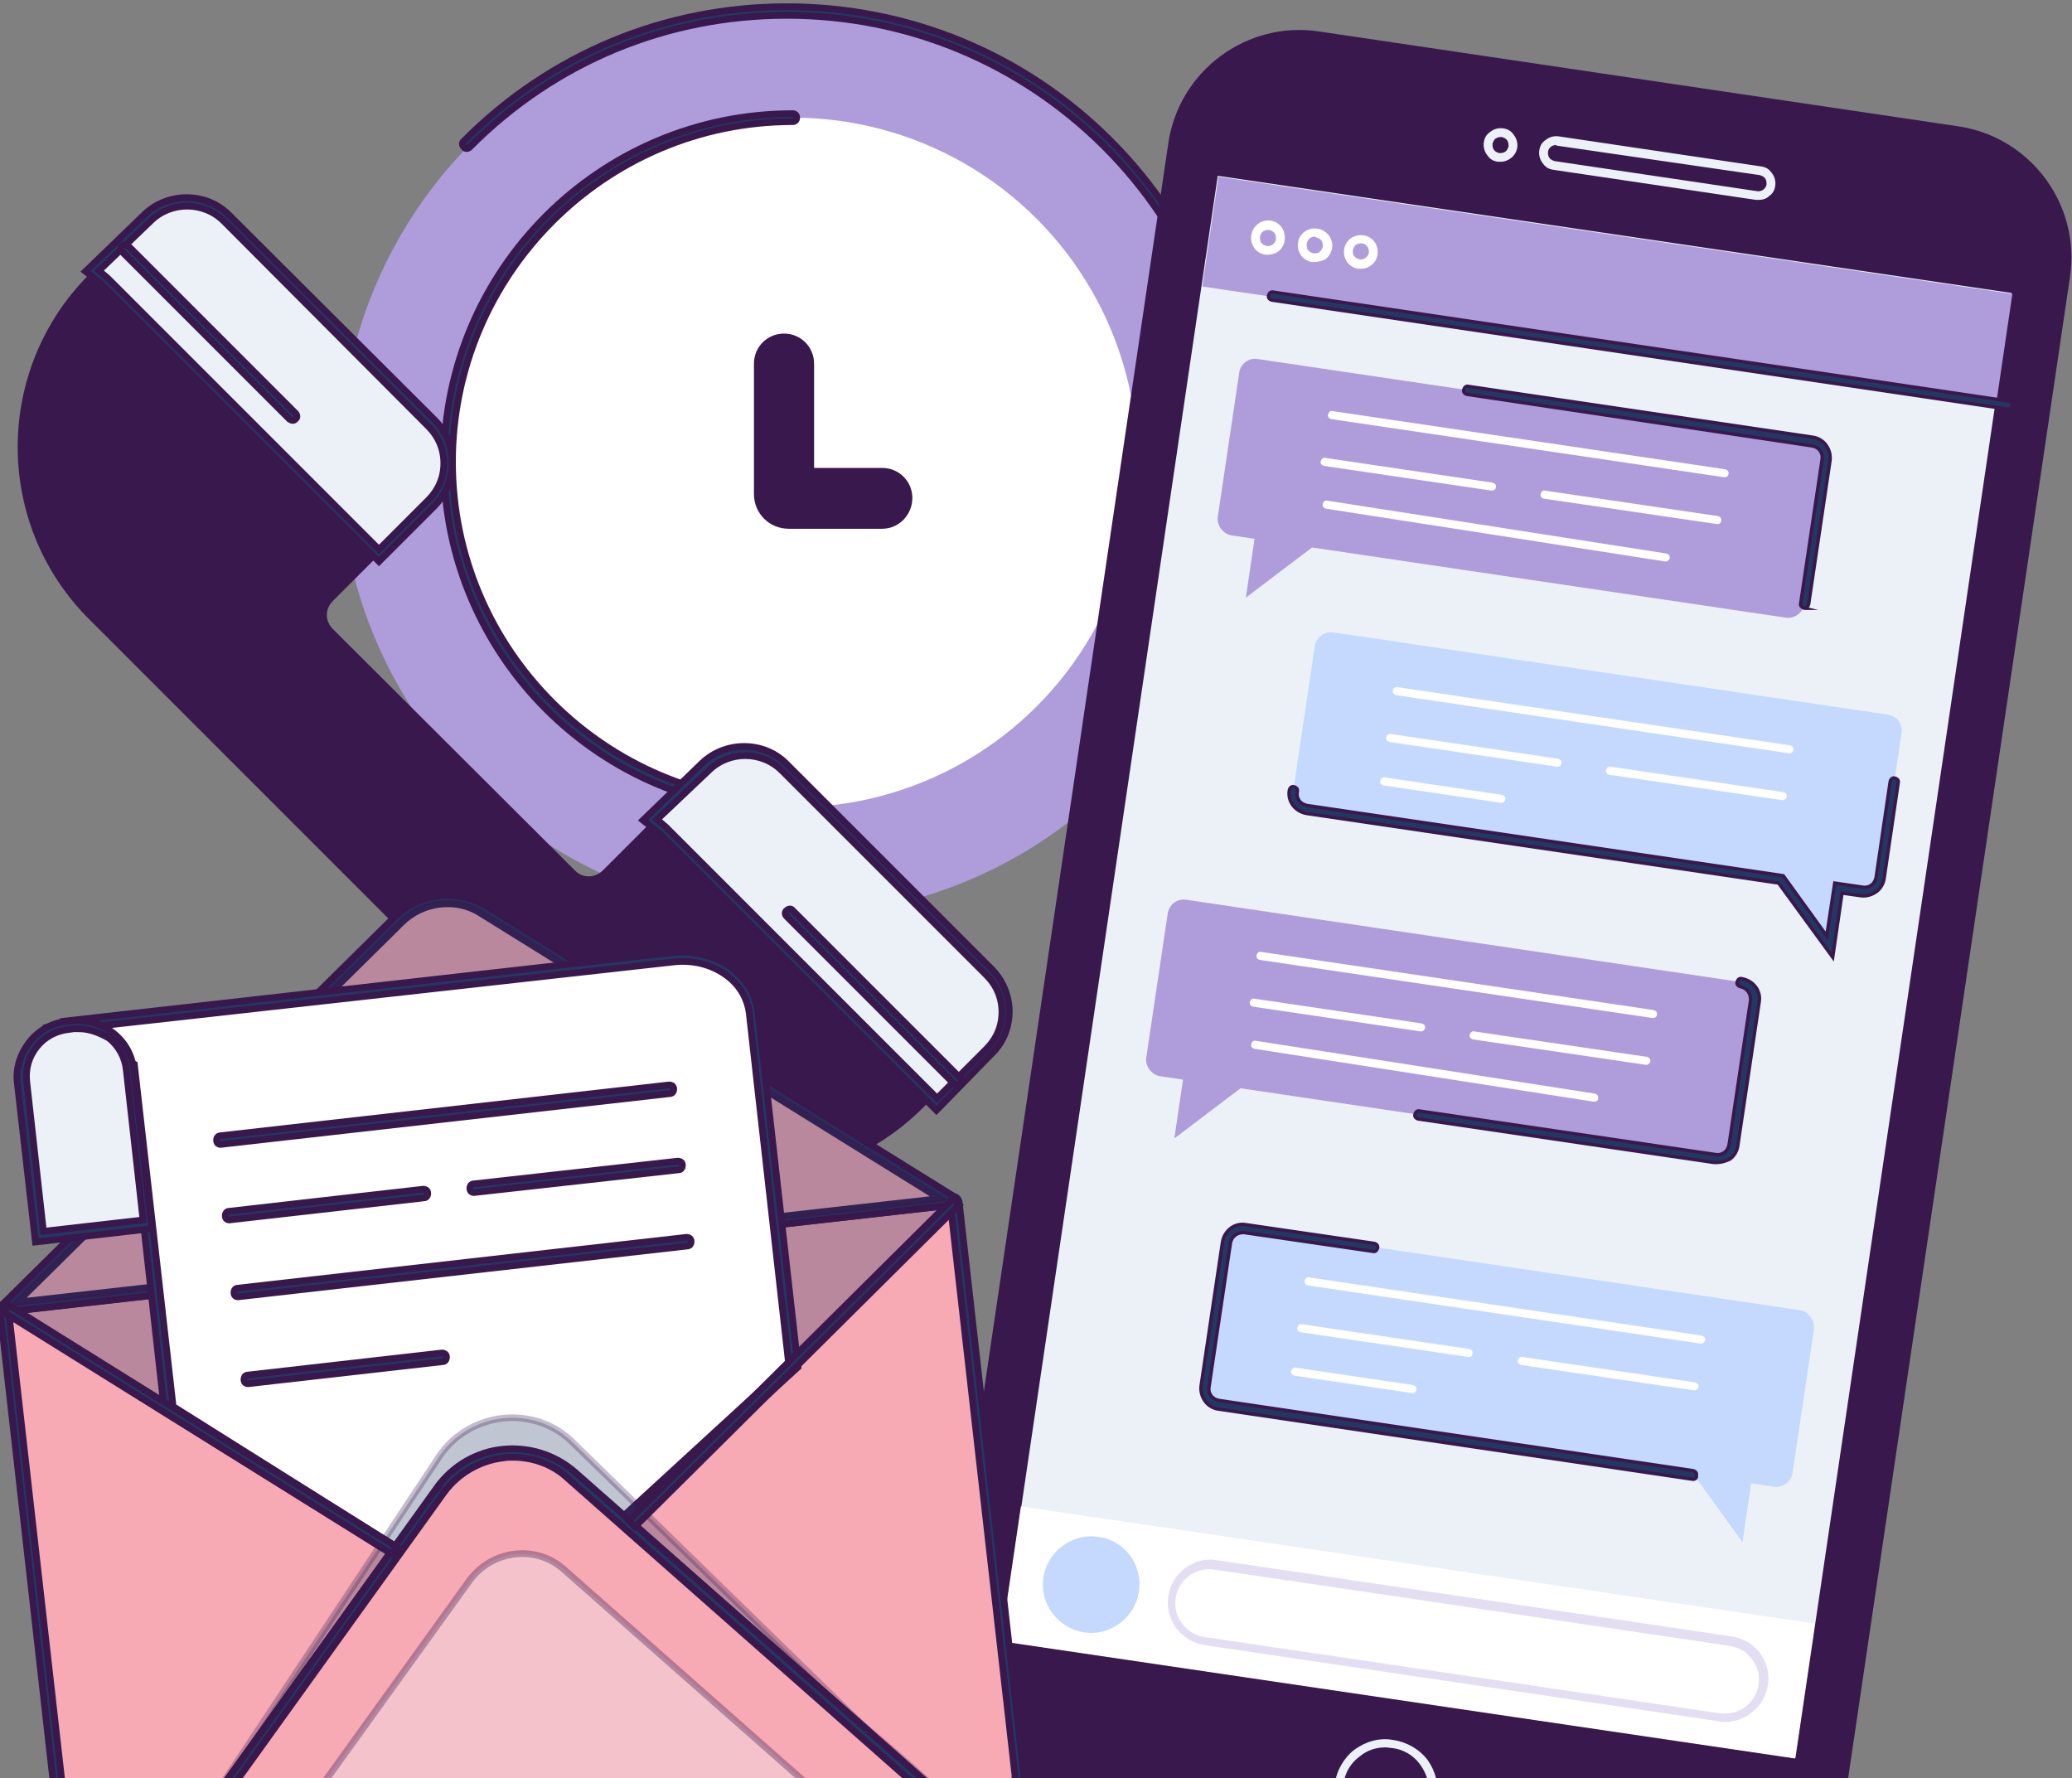
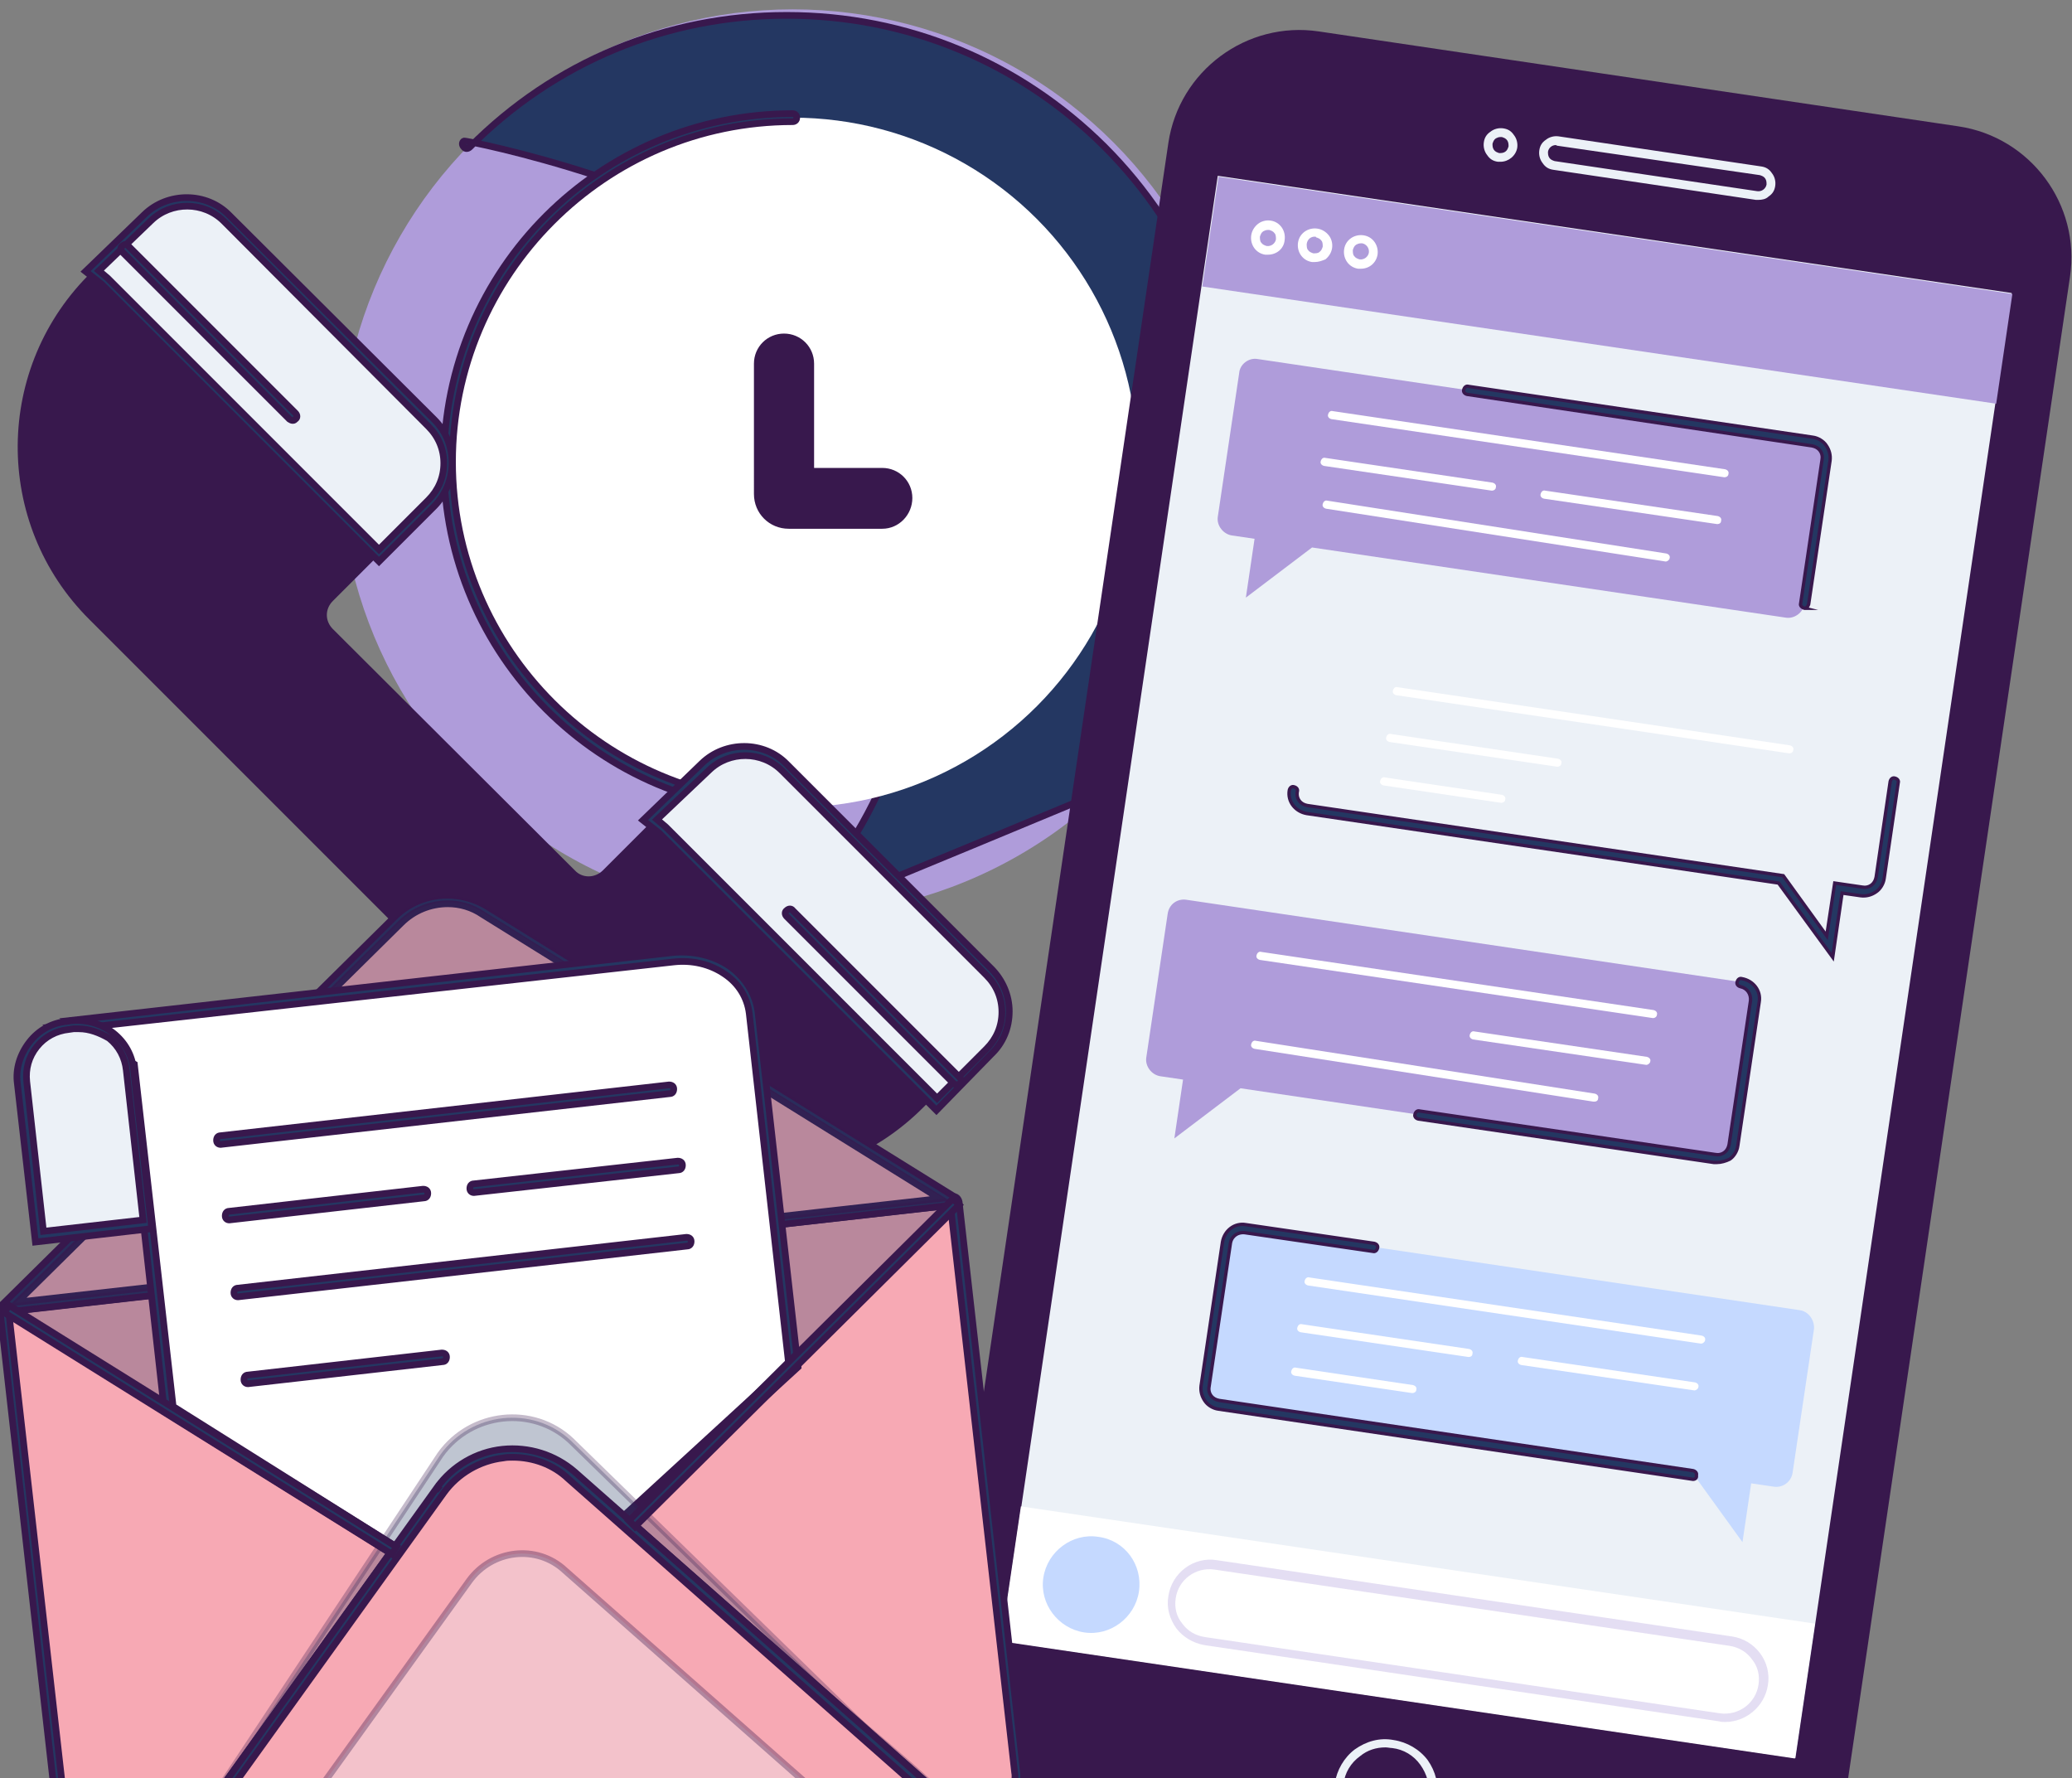
<svg xmlns="http://www.w3.org/2000/svg" version="1.1" id="Layer_1" x="0px" y="0px" width="310px" height="266px" viewBox="0 0 310 266" style="enable-background:new 0 0 310 266;" xml:space="preserve">
  <rect x="0" y="0" width="310" height="266" fill="#808080" stroke="none" />
  <style type="text/css"> .st0{fill:#AF9CDA;} .st1{fill:#243762;stroke:#38184D;stroke-miterlimit:10;} .st2{fill:#FFFFFF;} .st3{fill:#38184D;} .st4{fill:#ECF1F7;stroke:#38184D;stroke-miterlimit:10;} .st5{fill:#ECF1F7;} .st6{fill:#C5D9FF;} .st7{opacity:0.33;fill:#AF9CDA;} .st8{fill:#243762;stroke:#38184D;stroke-width:0.5;stroke-miterlimit:10;} .st9{fill:#F7A9B4;stroke:#38184D;stroke-miterlimit:10;} .st10{opacity:0.29;fill:#243762;stroke:#38184D;stroke-miterlimit:10;} .st11{fill:#FFFFFF;stroke:#38184D;stroke-miterlimit:10;} .st12{opacity:0.35;fill:#ECF1F7;stroke:#38184D;stroke-miterlimit:10;} </style>
  <g>
    <g>
      <g>
        <circle class="st0" cx="118.6" cy="69.2" r="67.8" />
-         <path class="st1" d="M165.7,118c-0.2,0-0.3-0.1-0.5-0.2c-0.3-0.3-0.3-0.7,0-0.9c12.7-12.7,19.7-29.5,19.7-47.5 c0-17.9-7-34.8-19.7-47.5C152.5,9.3,135.7,2.3,117.7,2.3S82.9,9.3,70.3,22c-0.3,0.3-0.7,0.3-0.9,0c-0.3-0.3-0.3-0.7,0-0.9 C82.3,8.1,99.5,1,117.7,1s35.5,7.1,48.4,20c12.9,12.9,20,30.1,20,48.4s-7.1,35.5-20,48.4C166,118,165.8,118,165.7,118z" />
+         <path class="st1" d="M165.7,118c-0.2,0-0.3-0.1-0.5-0.2c-0.3-0.3-0.3-0.7,0-0.9c12.7-12.7,19.7-29.5,19.7-47.5 c0-17.9-7-34.8-19.7-47.5C152.5,9.3,135.7,2.3,117.7,2.3S82.9,9.3,70.3,22c-0.3,0.3-0.7,0.3-0.9,0c-0.3-0.3-0.3-0.7,0-0.9 s35.5,7.1,48.4,20c12.9,12.9,20,30.1,20,48.4s-7.1,35.5-20,48.4C166,118,165.8,118,165.7,118z" />
        <circle class="st2" cx="118.6" cy="69.2" r="51.6" />
        <path class="st1" d="M118.6,121.4c-28.8,0-52.2-23.4-52.2-52.2S89.8,17,118.6,17c0.4,0,0.6,0.3,0.6,0.6c0,0.4-0.3,0.6-0.6,0.6 c-28.1,0-50.9,22.9-50.9,50.9c0,28.1,22.9,50.9,50.9,50.9c0.4,0,0.6,0.3,0.6,0.6C119.2,121.1,119,121.4,118.6,121.4z" />
        <path class="st3" d="M132,79.1h-14c-2.9,0-5.2-2.3-5.2-5.2V54.4c0-2.5,2-4.5,4.5-4.5c2.5,0,4.5,2,4.5,4.5V70H132 c2.5,0,4.5,2,4.5,4.5C136.5,77,134.5,79.1,132,79.1z" />
      </g>
    </g>
    <g>
      <path class="st3" d="M13.4,92.7l73,73c14.3,14.3,37.4,14.3,51.7,0l8.7-8.7c3.3-3.3,3.3-8.6,0-11.9L117,115.3 c-3.3-3.3-8.6-3.3-11.9,0l-14.9,14.9c-1.2,1.2-3.1,1.2-4.2,0L49.8,94.1c-1.2-1.2-1.2-3,0-4.2l14.7-14.7c3.3-3.3,3.3-8.6,0-11.9 L33.9,32.7c-3.3-3.3-8.5-3.3-11.8-0.1l-8.3,8C-0.9,54.8-1.1,78.3,13.4,92.7z" />
      <g>
        <g>
          <path class="st4" d="M15.6,42l41,41l1.4-1.4l6.5-6.5c3.3-3.3,3.3-8.6,0-11.9L33.9,32.7c-3.3-3.3-8.5-3.3-11.8-0.1l-8.3,8 L15.6,42z" />
          <path class="st1" d="M56.7,84L15.2,42.5l-2.4-1.9l8.8-8.5c3.5-3.4,9.3-3.4,12.7,0.1L65,62.8c3.5,3.5,3.5,9.3,0,12.9L56.7,84z M14.8,40.5l1.3,1.1l40.6,40.6l7.4-7.4c1.5-1.5,2.3-3.4,2.3-5.5c0-2.1-0.8-4-2.3-5.5L33.5,33.1c-3-3-7.9-3-10.9-0.1L14.8,40.5z" />
        </g>
        <g>
          <line class="st4" x1="18.8" y1="37.2" x2="43.8" y2="62.2" />
          <path class="st1" d="M43.8,62.9c-0.2,0-0.3-0.1-0.5-0.2l-25-25c-0.3-0.3-0.3-0.7,0-0.9c0.3-0.3,0.7-0.3,0.9,0l25,25 c0.3,0.3,0.3,0.7,0,0.9C44.1,62.8,44,62.9,43.8,62.9z" />
        </g>
      </g>
      <g>
        <g>
          <path class="st4" d="M99.1,124.1l41,41l1.4-1.4l6.5-6.5c3.3-3.3,3.3-8.6,0-11.9l-30.6-30.6c-3.3-3.3-8.5-3.3-11.8-0.1l-8.3,8 L99.1,124.1z" />
          <path class="st1" d="M140.1,166.1l-41.5-41.5l-2.4-1.9l8.8-8.5c3.5-3.4,9.3-3.4,12.7,0.1l30.6,30.6c1.7,1.7,2.7,4,2.7,6.4 c0,2.4-0.9,4.7-2.7,6.4L140.1,166.1z M98.3,122.6l1.3,1.1l40.6,40.6l7.4-7.4c1.5-1.5,2.3-3.4,2.3-5.5c0-2.1-0.8-4-2.3-5.5 l-30.6-30.6c-3-3-7.9-3-10.9-0.1L98.3,122.6z" />
        </g>
        <g>
          <line class="st4" x1="118.2" y1="136.7" x2="143.2" y2="161.7" />
          <path class="st1" d="M143.2,162.3c-0.2,0-0.3-0.1-0.5-0.2l-25-25c-0.3-0.3-0.3-0.7,0-0.9c0.3-0.3,0.7-0.3,0.9,0l25,25 c0.3,0.3,0.3,0.7,0,0.9C143.6,162.2,143.4,162.3,143.2,162.3z" />
        </g>
      </g>
    </g>
    <g>
      <path class="st3" d="M253,290.1L157.2,276c-10.8-1.6-18.3-11.7-16.7-22.5l34.3-232.1c1.6-10.8,11.7-18.3,22.5-16.7l95.7,14.2 c10.8,1.6,18.3,11.7,16.7,22.5l-34.3,232.1C273.9,284.2,263.8,291.7,253,290.1z" />
      <rect x="114.8" y="84.6" transform="matrix(0.146 -0.989 0.989 0.146 49.41 346.648)" class="st5" width="221.6" height="120.1" />
      <rect x="232.2" y="-16.7" transform="matrix(0.146 -0.989 0.989 0.146 162.492 274.941)" class="st0" width="16.6" height="120.1" />
      <path class="st5" d="M207.3,275.7c-0.4,0-0.8,0-1.1-0.1c-2-0.3-3.9-1.4-5.1-3c-1.2-1.7-1.7-3.7-1.4-5.8c0.3-2,1.4-3.9,3-5.1 c1.7-1.2,3.7-1.8,5.8-1.4c2,0.3,3.9,1.4,5.1,3c1.2,1.7,1.7,3.7,1.4,5.8C214.4,272.9,211.1,275.7,207.3,275.7z M207.3,261.4 c-1.4,0-2.7,0.4-3.8,1.3c-1.4,1-2.3,2.5-2.5,4.2c-0.3,1.7,0.2,3.4,1.2,4.8c1,1.4,2.5,2.3,4.2,2.5c3.5,0.5,6.8-1.9,7.3-5.4 c0.3-1.7-0.2-3.4-1.2-4.8c-1-1.4-2.5-2.3-4.2-2.5C208,261.5,207.6,261.4,207.3,261.4z" />
      <path class="st5" d="M224.5,24.2c-0.1,0-0.2,0-0.4,0c-0.7-0.1-1.2-0.4-1.6-1c-0.4-0.5-0.6-1.2-0.5-1.9c0.1-0.7,0.4-1.2,1-1.6 c0.5-0.4,1.2-0.6,1.9-0.5c0.7,0.1,1.2,0.4,1.6,1c0.4,0.5,0.6,1.2,0.5,1.9v0C226.8,23.3,225.7,24.2,224.5,24.2z M224.5,20.5 c-0.3,0-0.5,0.1-0.7,0.2c-0.3,0.2-0.4,0.5-0.5,0.8c0,0.3,0,0.6,0.2,0.9c0.2,0.3,0.5,0.4,0.8,0.5c0.3,0,0.6,0,0.9-0.2 c0.3-0.2,0.4-0.5,0.5-0.8l0,0c0-0.3,0-0.6-0.2-0.9c-0.2-0.3-0.5-0.4-0.8-0.5C224.6,20.5,224.6,20.5,224.5,20.5z" />
      <path class="st5" d="M263.1,29.9c-0.1,0-0.2,0-0.4,0l-30.3-4.5c-0.7-0.1-1.2-0.4-1.6-1c-0.4-0.5-0.6-1.2-0.5-1.9s0.4-1.2,1-1.6 c0.5-0.4,1.2-0.6,1.9-0.5l30.3,4.5c0.7,0.1,1.2,0.4,1.6,1c0.4,0.5,0.6,1.2,0.5,1.9c-0.1,0.7-0.4,1.2-1,1.6 C264.2,29.8,263.6,29.9,263.1,29.9z M232.8,21.7c-0.6,0-1.1,0.4-1.2,1c0,0.3,0,0.6,0.2,0.9c0.2,0.3,0.5,0.4,0.8,0.5l30.3,4.5 c0.7,0.1,1.3-0.4,1.4-1c0-0.3,0-0.6-0.2-0.9c-0.2-0.3-0.5-0.4-0.8-0.5L233,21.8C232.9,21.8,232.8,21.7,232.8,21.7z" />
      <path class="st6" d="M269.3,196l-82.9-12.3c-1.3-0.2-2.6,0.7-2.8,2.1l-3.2,21.5c-0.2,1.3,0.7,2.6,2.1,2.8l70.9,10.5l7.3,10.1 l1.3-8.8l3.4,0.5c1.3,0.2,2.6-0.7,2.8-2.1l3.2-21.5C271.5,197.5,270.6,196.2,269.3,196z" />
-       <path class="st6" d="M282.4,106.9l-82.9-12.3c-1.3-0.2-2.6,0.7-2.8,2.1l-3.2,21.5c-0.2,1.3,0.7,2.6,2.1,2.8l70.9,10.5l7.3,10.1 l1.3-8.8l3.4,0.5c1.3,0.2,2.6-0.7,2.8-2.1l3.2-21.5C284.7,108.3,283.8,107.1,282.4,106.9z" />
      <path class="st0" d="M177.5,134.6l82.9,12.3c1.3,0.2,2.3,1.5,2.1,2.8l-3.2,21.5c-0.2,1.3-1.5,2.3-2.8,2.1l-70.9-10.5l-9.9,7.5 l1.3-8.8l-3.4-0.5c-1.3-0.2-2.3-1.5-2.1-2.8l3.2-21.5C174.9,135.3,176.1,134.4,177.5,134.6z" />
      <rect x="200.6" y="184.1" transform="matrix(0.146 -0.989 0.989 0.146 -61.598 417.04)" class="st2" width="20.4" height="120.1" />
      <path class="st6" d="M170.4,238.1c-0.6,3.9-4.3,6.7-8.2,6.1c-3.9-0.6-6.7-4.3-6.1-8.2c0.6-3.9,4.3-6.7,8.2-6.1 C168.3,230.4,171,234.1,170.4,238.1z" />
      <path class="st7" d="M258.1,257.6c-0.3,0-0.6,0-0.9-0.1l-77-11.4c-1.7-0.3-3.2-1.2-4.2-2.5c-1-1.4-1.5-3.1-1.2-4.8 c0.5-3.5,3.8-6,7.3-5.4l77,11.4c3.5,0.5,6,3.8,5.4,7.3C264,255.3,261.2,257.6,258.1,257.6z M257.3,256.3c2.8,0.4,5.4-1.5,5.8-4.3 c0.2-1.4-0.1-2.7-1-3.8c-0.8-1.1-2-1.8-3.4-2l-77-11.4c-2.8-0.4-5.4,1.5-5.8,4.3c-0.2,1.4,0.1,2.7,1,3.8c0.8,1.1,2,1.8,3.4,2 L257.3,256.3z" />
      <path class="st2" d="M189.7,38.1c-0.1,0-0.2,0-0.4,0c-1.4-0.2-2.3-1.5-2.1-2.9c0.1-0.7,0.5-1.3,1-1.7c0.5-0.4,1.2-0.6,1.9-0.5 c1.4,0.2,2.3,1.5,2.1,2.9l0,0C192.1,37.2,191,38.1,189.7,38.1z M189.7,34.4c-0.3,0-0.5,0.1-0.7,0.2c-0.3,0.2-0.4,0.5-0.5,0.8 c0,0.3,0,0.7,0.2,0.9c0.2,0.3,0.5,0.4,0.8,0.5c0.7,0.1,1.3-0.4,1.4-1l0,0c0-0.3,0-0.7-0.2-0.9c-0.2-0.3-0.5-0.4-0.8-0.5 C189.8,34.4,189.8,34.4,189.7,34.4z" />
      <path class="st2" d="M196.7,39.2c-0.1,0-0.3,0-0.4,0c-1.4-0.2-2.3-1.5-2.1-2.9c0.2-1.4,1.5-2.3,2.9-2.1c0.7,0.1,1.3,0.5,1.7,1 c0.4,0.5,0.6,1.2,0.5,1.9c-0.1,0.7-0.5,1.3-1,1.7C197.8,39,197.3,39.2,196.7,39.2z M196.7,35.4c-0.6,0-1.1,0.4-1.2,1.1 c0,0.3,0,0.7,0.2,0.9c0.2,0.3,0.5,0.4,0.8,0.5c0.3,0,0.7,0,0.9-0.2c0.3-0.2,0.4-0.5,0.5-0.8l0,0c0-0.3,0-0.7-0.2-0.9 c-0.2-0.3-0.5-0.4-0.8-0.5C196.9,35.4,196.8,35.4,196.7,35.4z" />
      <path class="st2" d="M203.6,40.2c-0.1,0-0.2,0-0.4,0c-1.4-0.2-2.3-1.5-2.1-2.9c0.2-1.4,1.5-2.3,2.9-2.1c1.4,0.2,2.3,1.5,2.1,2.9 C205.9,39.3,204.9,40.2,203.6,40.2z M203.6,36.4c-0.3,0-0.5,0.1-0.7,0.2c-0.3,0.2-0.4,0.5-0.5,0.8c0,0.3,0,0.7,0.2,0.9 c0.2,0.3,0.5,0.4,0.8,0.5c0.7,0.1,1.3-0.4,1.4-1c0.1-0.7-0.4-1.3-1-1.4C203.7,36.4,203.7,36.4,203.6,36.4z" />
      <path class="st2" d="M254.5,201C254.5,201,254.4,201,254.5,201l-58.8-8.7c-0.4-0.1-0.6-0.4-0.5-0.7c0.1-0.4,0.4-0.6,0.7-0.5 l58.7,8.7c0.4,0.1,0.6,0.4,0.5,0.7C255.1,200.7,254.8,201,254.5,201z" />
      <path class="st2" d="M219.7,203C219.7,203,219.7,203,219.7,203l-25.1-3.7c-0.4-0.1-0.6-0.4-0.5-0.7c0.1-0.4,0.4-0.6,0.7-0.5 l25,3.7c0.4,0.1,0.6,0.4,0.5,0.7C220.3,202.8,220.1,203,219.7,203z" />
      <path class="st2" d="M211.3,208.4C211.3,208.4,211.3,208.4,211.3,208.4l-17.6-2.6c-0.4-0.1-0.6-0.4-0.5-0.7 c0.1-0.4,0.4-0.6,0.7-0.5l17.5,2.6c0.4,0.1,0.6,0.4,0.5,0.7C211.9,208.2,211.6,208.4,211.3,208.4z" />
      <path class="st2" d="M253.5,208C253.4,208,253.4,208,253.5,208l-25.9-3.8c-0.4-0.1-0.6-0.4-0.5-0.7c0.1-0.4,0.4-0.6,0.7-0.5 l25.8,3.8c0.4,0.1,0.6,0.4,0.5,0.7C254.1,207.7,253.8,208,253.5,208z" />
      <g>
        <path class="st2" d="M247.3,152.3C247.3,152.3,247.3,152.3,247.3,152.3l-58.8-8.7c-0.4-0.1-0.6-0.4-0.5-0.7 c0.1-0.4,0.4-0.6,0.7-0.5l58.7,8.7c0.4,0.1,0.6,0.4,0.5,0.7C247.9,152,247.7,152.3,247.3,152.3z" />
-         <path class="st2" d="M212.6,154.3C212.6,154.3,212.5,154.3,212.6,154.3l-25.1-3.7c-0.4-0.1-0.6-0.4-0.5-0.7 c0.1-0.4,0.4-0.6,0.7-0.5l25,3.7c0.4,0.1,0.6,0.4,0.5,0.7C213.2,154,212.9,154.3,212.6,154.3z" />
        <path class="st2" d="M238.5,164.8c0,0-0.1,0-0.1,0l-50.7-7.9c-0.4-0.1-0.6-0.4-0.5-0.7c0.1-0.4,0.4-0.6,0.7-0.5l50.7,7.9 c0.4,0.1,0.6,0.4,0.5,0.7C239.1,164.6,238.9,164.8,238.5,164.8z" />
        <path class="st2" d="M246.3,159.3C246.3,159.3,246.2,159.3,246.3,159.3l-25.9-3.8c-0.4-0.1-0.6-0.4-0.5-0.7 c0.1-0.4,0.4-0.6,0.7-0.5l25.8,3.8c0.4,0.1,0.6,0.4,0.5,0.7C246.9,159,246.6,159.3,246.3,159.3z" />
      </g>
      <path class="st0" d="M188.1,53.7L271.1,66c1.3,0.2,2.3,1.5,2.1,2.8L270,90.3c-0.2,1.3-1.5,2.3-2.8,2.1l-70.9-10.5l-9.9,7.5 l1.3-8.8l-3.4-0.5c-1.3-0.2-2.3-1.5-2.1-2.8l3.2-21.5C185.5,54.5,186.8,53.5,188.1,53.7z" />
      <g>
        <path class="st8" d="M253.3,221.3C253.3,221.3,253.3,221.3,253.3,221.3l-71-10.5c-0.8-0.1-1.6-0.6-2-1.2 c-0.5-0.7-0.7-1.5-0.6-2.3l3.2-21.5c0.3-1.7,1.8-2.9,3.5-2.6l19.2,2.8c0.4,0.1,0.6,0.4,0.5,0.7c-0.1,0.4-0.4,0.6-0.7,0.5 l-19.2-2.8c-1-0.1-1.9,0.5-2.1,1.5l-3.2,21.5c-0.1,0.5,0,1,0.3,1.4c0.3,0.4,0.7,0.6,1.2,0.7l70.9,10.5c0.4,0.1,0.6,0.4,0.5,0.7 C253.9,221.1,253.6,221.3,253.3,221.3z" />
        <path class="st8" d="M274.2,143.2l-8.1-11.1l-70.6-10.4c-1.7-0.3-2.9-1.8-2.6-3.5c0.1-0.4,0.4-0.6,0.7-0.5 c0.4,0.1,0.6,0.4,0.5,0.7c-0.1,0.5,0,1,0.3,1.4c0.3,0.4,0.7,0.6,1.2,0.7l71.2,10.5l6.5,9l1.2-7.9l4.1,0.6c0.5,0.1,1,0,1.4-0.3 c0.4-0.3,0.6-0.7,0.7-1.2l2.1-14.3c0.1-0.4,0.4-0.6,0.7-0.5c0.4,0.1,0.6,0.4,0.5,0.7l-2.1,14.3c-0.1,0.8-0.6,1.6-1.2,2 c-0.7,0.5-1.5,0.7-2.3,0.6l-2.8-0.4L274.2,143.2z" />
        <path class="st8" d="M256.9,173.9c-0.2,0-0.3,0-0.5,0l-44.2-6.5c-0.4-0.1-0.6-0.4-0.5-0.7c0.1-0.4,0.4-0.6,0.7-0.5l44.2,6.5 c0.5,0.1,1,0,1.4-0.3c0.4-0.3,0.6-0.7,0.7-1.2l3.2-21.5c0.1-1-0.5-1.9-1.5-2.1c-0.4-0.1-0.6-0.4-0.5-0.7c0.1-0.4,0.4-0.6,0.7-0.5 c1.7,0.3,2.9,1.8,2.6,3.5l-3.2,21.5c-0.1,0.8-0.6,1.6-1.2,2C258.2,173.7,257.5,173.9,256.9,173.9z" />
-         <path class="st8" d="M300.4,61.2C300.3,61.2,300.3,61.2,300.4,61.2L190.3,44.9c-0.4-0.1-0.6-0.4-0.5-0.7c0.1-0.4,0.4-0.6,0.7-0.5 l110,16.3c0.4,0.1,0.6,0.4,0.5,0.7C301,61,300.7,61.2,300.4,61.2z" />
        <path class="st8" d="M270,91C269.9,91,269.9,91,270,91c-0.4-0.1-0.7-0.4-0.6-0.7l3.2-21.5c0.1-0.5,0-1-0.3-1.4 c-0.3-0.4-0.7-0.6-1.2-0.7L219.5,59c-0.4-0.1-0.6-0.4-0.5-0.7c0.1-0.4,0.4-0.6,0.7-0.5l51.5,7.6c0.8,0.1,1.6,0.6,2,1.2 c0.5,0.7,0.7,1.5,0.6,2.3l-3.2,21.5C270.5,90.7,270.3,91,270,91z" />
      </g>
      <g>
        <path class="st2" d="M258,71.4C258,71.4,257.9,71.4,258,71.4l-58.8-8.7c-0.4-0.1-0.6-0.4-0.5-0.7c0.1-0.4,0.4-0.6,0.7-0.5 l58.7,8.7c0.4,0.1,0.6,0.4,0.5,0.7C258.6,71.2,258.3,71.4,258,71.4z" />
        <path class="st2" d="M223.2,73.4C223.2,73.4,223.2,73.4,223.2,73.4l-25.1-3.7c-0.4-0.1-0.6-0.4-0.5-0.7c0.1-0.4,0.4-0.6,0.7-0.5 l25,3.7c0.4,0.1,0.6,0.4,0.5,0.7C223.8,73.2,223.5,73.4,223.2,73.4z" />
        <path class="st2" d="M249.2,84C249.2,84,249.1,84,249.2,84l-50.8-7.9c-0.4-0.1-0.6-0.4-0.5-0.7c0.1-0.4,0.4-0.6,0.7-0.5l50.7,7.9 c0.4,0.1,0.6,0.4,0.5,0.7C249.8,83.7,249.5,84,249.2,84z" />
        <path class="st2" d="M256.9,78.4C256.9,78.4,256.9,78.4,256.9,78.4L231,74.6c-0.4-0.1-0.6-0.4-0.5-0.7c0.1-0.4,0.4-0.6,0.7-0.5 l25.8,3.8c0.4,0.1,0.6,0.4,0.5,0.7C257.5,78.2,257.3,78.4,256.9,78.4z" />
      </g>
      <path class="st2" d="M267.7,112.7C267.7,112.7,267.7,112.7,267.7,112.7l-58.8-8.7c-0.4-0.1-0.6-0.4-0.5-0.7 c0.1-0.4,0.4-0.6,0.7-0.5l58.7,8.7c0.4,0.1,0.6,0.4,0.5,0.7C268.3,112.4,268.1,112.7,267.7,112.7z" />
      <path class="st2" d="M233,114.7C233,114.7,232.9,114.7,233,114.7l-25.1-3.7c-0.4-0.1-0.6-0.4-0.5-0.7c0.1-0.4,0.4-0.6,0.7-0.5 l25,3.7c0.4,0.1,0.6,0.4,0.5,0.7C233.6,114.5,233.3,114.7,233,114.7z" />
      <path class="st2" d="M224.6,120.1C224.5,120.1,224.5,120.1,224.6,120.1l-17.6-2.6c-0.4-0.1-0.6-0.4-0.5-0.7 c0.1-0.4,0.4-0.6,0.7-0.5l17.5,2.6c0.4,0.1,0.6,0.4,0.5,0.7C225.2,119.9,224.9,120.1,224.6,120.1z" />
-       <path class="st2" d="M266.7,119.7C266.7,119.7,266.6,119.7,266.7,119.7l-25.9-3.8c-0.4-0.1-0.6-0.4-0.5-0.7 c0.1-0.4,0.4-0.6,0.7-0.5l25.8,3.8c0.4,0.1,0.6,0.4,0.5,0.7C267.3,119.4,267,119.7,266.7,119.7z" />
    </g>
    <g>
      <g>
        <path class="st9" d="M148.4,270.2l-133,15c-2.6,0.3-4.9-1.5-5.1-4.1l-9.6-85.2c0-0.1,0.1-0.3,0.2-0.3l141.7-16 c0.1,0,0.3,0.1,0.3,0.2l9.6,85.2C152.7,267.6,150.9,269.9,148.4,270.2z" />
        <path class="st1" d="M14.9,285.9c-2.7,0-5-2-5.3-4.7L0,196c-0.1-0.5,0.3-0.9,0.8-1l141.7-16c0.5-0.1,0.9,0.3,1,0.8l9.6,85.2 c0.2,1.4-0.2,2.8-1.1,3.9c-0.9,1.1-2.1,1.8-3.5,2l-133,15C15.3,285.9,15.1,285.9,14.9,285.9z M1.3,196.2l9.6,84.8 c0.2,2.2,2.2,3.8,4.4,3.5l133-15l0.1,0.6l-0.1-0.6c1.1-0.1,2-0.6,2.7-1.5c0.7-0.8,1-1.9,0.8-2.9l-9.6-84.8L1.3,196.2z" />
      </g>
      <path class="st10" d="M142.1,270.2l-120.2,15c-2.6,0.3,37.3-50.8,37-53.3l-58.2-36c0-0.1,0.1-0.3,0.2-0.3l141.7-16 c0.1,0,0.3,0.1,0.3,0.2l-48.5,48C94.7,230.4,144.7,269.9,142.1,270.2z" />
      <g>
        <path class="st9" d="M0.9,195.6l58.6-58c3.5-3.5,8.9-4.1,13.1-1.5l69.7,43.3c0.1,0.1,0.1,0.3-0.1,0.3L0.6,195.6" />
        <path class="st1" d="M0.7,196.3l-0.1-1l-0.2-0.2l0.1-0.1l0,0l0,0L59,137.2c3.7-3.7,9.4-4.3,13.9-1.6l69.7,43.3 c0.3,0.2,0.4,0.5,0.4,0.8c-0.1,0.3-0.3,0.6-0.7,0.6L0.7,196.3z M67,135.2c-2.6,0-5.1,1-7,2.9L2.6,194.8l138-15.5l-68.4-42.5 C70.6,135.7,68.8,135.2,67,135.2z" />
      </g>
      <path class="st10" d="M0.9,195.6l58.6-58c3.5-3.5,8.9-4.1,13.1-1.5l69.7,43.3c0.1,0.1,0.1,0.3-0.1,0.3L0.6,195.6" />
      <g>
        <path class="st9" d="M65.9,222.9l-44.1,61.3l120.2-13.5l-56.6-50C79.7,215.5,70.5,216.5,65.9,222.9z" />
        <path class="st1" d="M20.5,285l44.9-62.5l0.5,0.4l-0.5-0.4c2.3-3.2,5.9-5.3,9.8-5.7c3.9-0.4,7.8,0.8,10.8,3.4l57.7,50.9L20.5,285 z M76.7,218c-0.5,0-0.9,0-1.4,0.1c-3.5,0.4-6.8,2.3-8.9,5.2l-43.2,60.1l117.3-13.2l-55.5-49C82.8,219.1,79.8,218,76.7,218z" />
      </g>
      <g>
        <path class="st11" d="M8,153.6l92.6-10.4c6.1-0.7,11.5,3,12.1,8.3l6,52.8L92.9,228l-34,3.8l-33.6-21l-5.8-51.2L8,153.6z" />
        <path class="st1" d="M58.7,232.5l-34.1-21.3L18.9,160l-8.8-7.3l90.5-10.2c3.1-0.3,6.1,0.4,8.5,2c2.4,1.7,3.9,4.1,4.3,6.8l6,53.2 l-26.2,24L58.7,232.5z M25.9,210.4L59,231.2l33.6-3.8l25.4-23.3l-5.9-52.5c-0.3-2.4-1.6-4.5-3.7-5.9c-2.2-1.5-4.9-2.1-7.6-1.8 L10.2,154l9.9,5.2L25.9,210.4z" />
      </g>
      <path class="st10" d="M65.9,217.6l-44.1,66.6l120.2-13.5l-56.6-55.2C79.7,210.2,70.5,211.2,65.9,217.6z" />
      <g>
        <path class="st9" d="M65.9,222.9l-44.1,61.3l120.2-13.5l-56.6-50C79.7,215.5,70.5,216.5,65.9,222.9z" />
        <path class="st1" d="M20.5,285l44.9-62.5l0.5,0.4l-0.5-0.4c2.3-3.2,5.9-5.3,9.8-5.7c3.9-0.4,7.8,0.8,10.8,3.4l57.7,50.9L20.5,285 z M76.7,218c-0.5,0-0.9,0-1.4,0.1c-3.5,0.4-6.8,2.3-8.9,5.2l-43.2,60.1l117.3-13.2l-55.5-49C82.8,219.1,79.8,218,76.7,218z" />
      </g>
      <path class="st12" d="M70.2,236.5l-32.4,45l88.3-9.9l-41.6-36.7C80.3,231,73.6,231.8,70.2,236.5z" />
      <g>
        <line class="st9" x1="0.9" y1="195.7" x2="58.9" y2="231.8" />
        <rect x="29.2" y="179.7" transform="matrix(0.529 -0.849 0.849 0.529 -167.364 126.098)" class="st1" width="1.3" height="68.3" />
      </g>
      <g>
        <line class="st9" x1="142.8" y1="179.7" x2="94.4" y2="227.8" />
        <rect x="84.5" y="203.2" transform="matrix(0.71 -0.705 0.705 0.71 -109.159 142.766)" class="st1" width="68.3" height="1.3" />
      </g>
      <g>
        <path class="st4" d="M22,183.2L5.9,185L3.3,162c-0.5-4.3,2.6-8.1,6.8-8.6l0.7-0.1c4.3-0.5,8.1,2.6,8.6,6.8L22,183.2z" />
        <path class="st1" d="M5.3,185.8l-2.7-23.7c-0.3-2.2,0.4-4.4,1.8-6.2c1.4-1.8,3.4-2.9,5.6-3.1l0.7-0.1c2.2-0.2,4.4,0.4,6.2,1.8 c1.8,1.4,2.9,3.4,3.1,5.6l2.7,23.7L5.3,185.8z M11.8,153.9c-0.3,0-0.5,0-0.8,0l-0.7,0.1c-1.9,0.2-3.6,1.1-4.8,2.6 c-1.2,1.5-1.7,3.3-1.5,5.2l2.5,22.4l14.9-1.7l-2.5-22.4c-0.2-1.9-1.1-3.6-2.6-4.8C14.9,154.5,13.4,153.9,11.8,153.9z" />
      </g>
      <path class="st1" d="M33,171.2c-0.3,0-0.6-0.2-0.6-0.6c0-0.4,0.2-0.7,0.6-0.7l67.1-7.6c0.4,0,0.7,0.2,0.7,0.6 c0,0.4-0.2,0.7-0.6,0.7L33,171.2C33.1,171.2,33,171.2,33,171.2z" />
      <path class="st1" d="M35.6,194c-0.3,0-0.6-0.2-0.6-0.6c0-0.4,0.2-0.7,0.6-0.7l67.1-7.6c0.4,0,0.7,0.2,0.7,0.6 c0,0.4-0.2,0.7-0.6,0.7L35.6,194C35.6,194,35.6,194,35.6,194z" />
      <path class="st1" d="M34.3,182.5c-0.3,0-0.6-0.2-0.6-0.6c0-0.4,0.2-0.7,0.6-0.7l29-3.3c0.4,0,0.7,0.2,0.7,0.6 c0,0.4-0.2,0.7-0.6,0.7L34.3,182.5C34.3,182.5,34.3,182.5,34.3,182.5z" />
      <path class="st1" d="M70.9,178.4c-0.3,0-0.6-0.2-0.6-0.6c0-0.4,0.2-0.7,0.6-0.7l30.5-3.4c0.4,0,0.7,0.2,0.7,0.6 c0,0.4-0.2,0.7-0.6,0.7L70.9,178.4C70.9,178.4,70.9,178.4,70.9,178.4z" />
      <path class="st1" d="M37.1,207c-0.3,0-0.6-0.2-0.6-0.6c0-0.4,0.2-0.7,0.6-0.7l29-3.3c0.4,0,0.7,0.2,0.7,0.6c0,0.4-0.2,0.7-0.6,0.7 L37.1,207C37.1,207,37.1,207,37.1,207z" />
    </g>
  </g>
</svg>